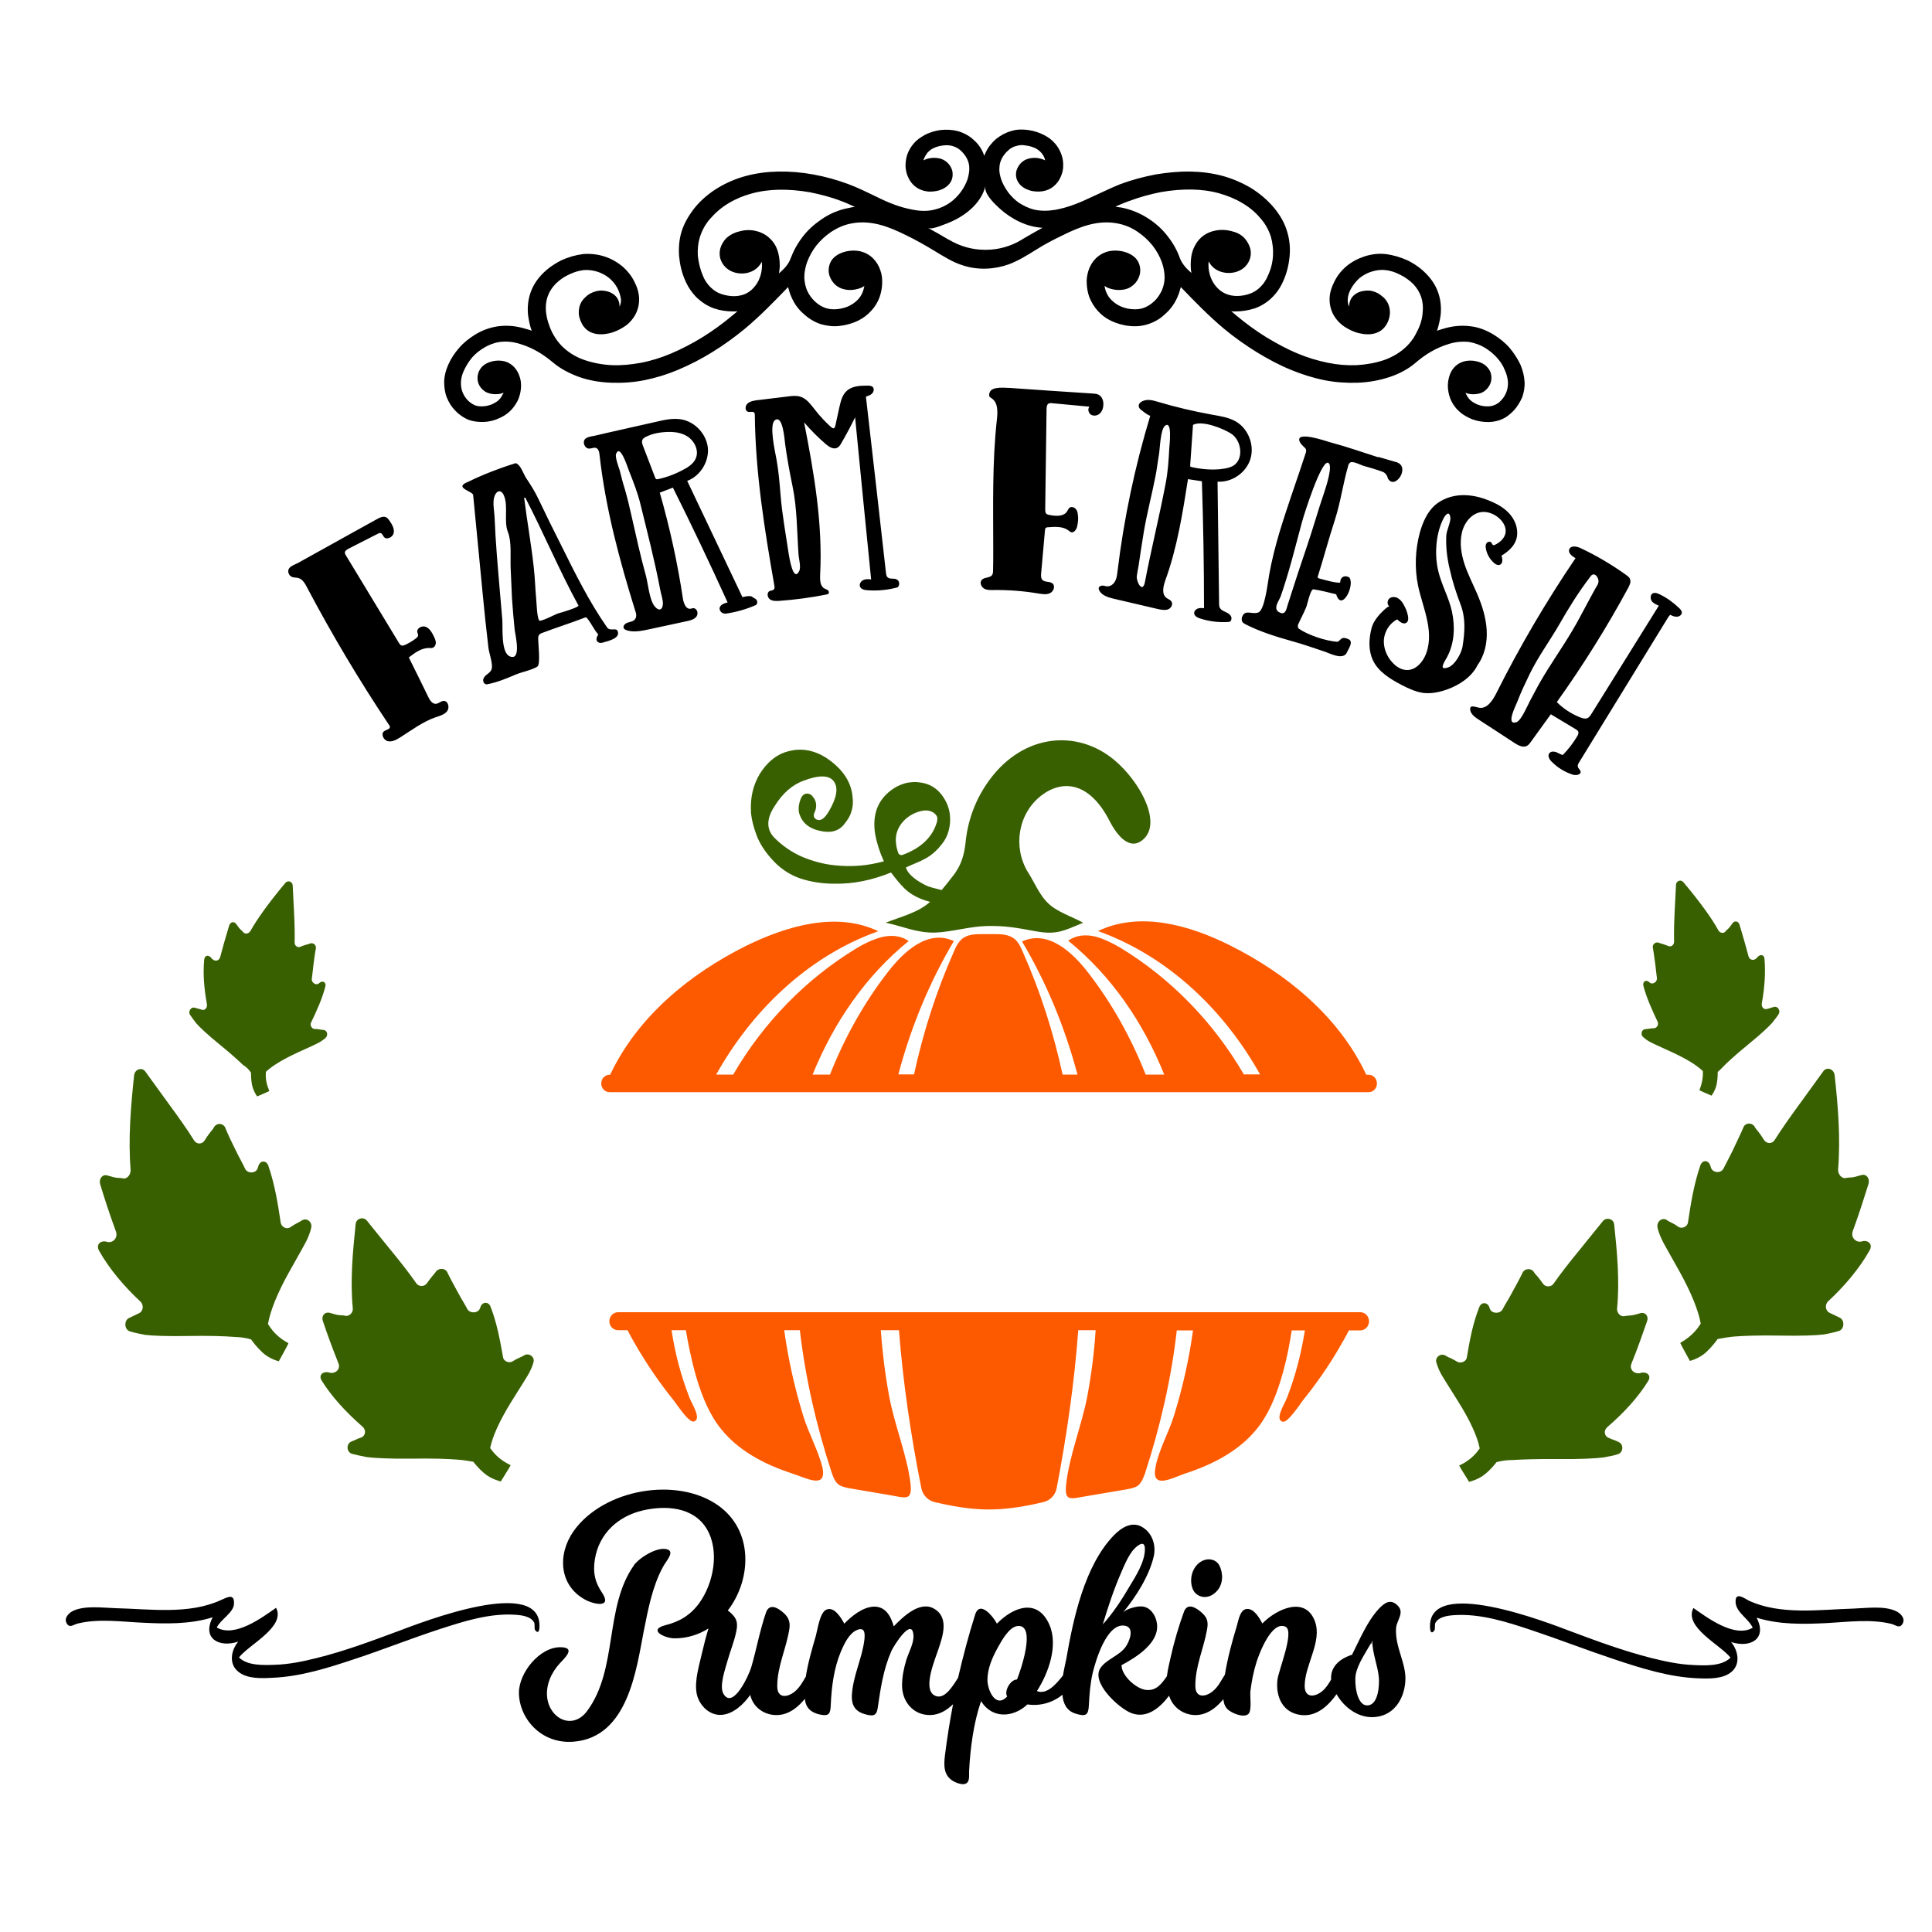
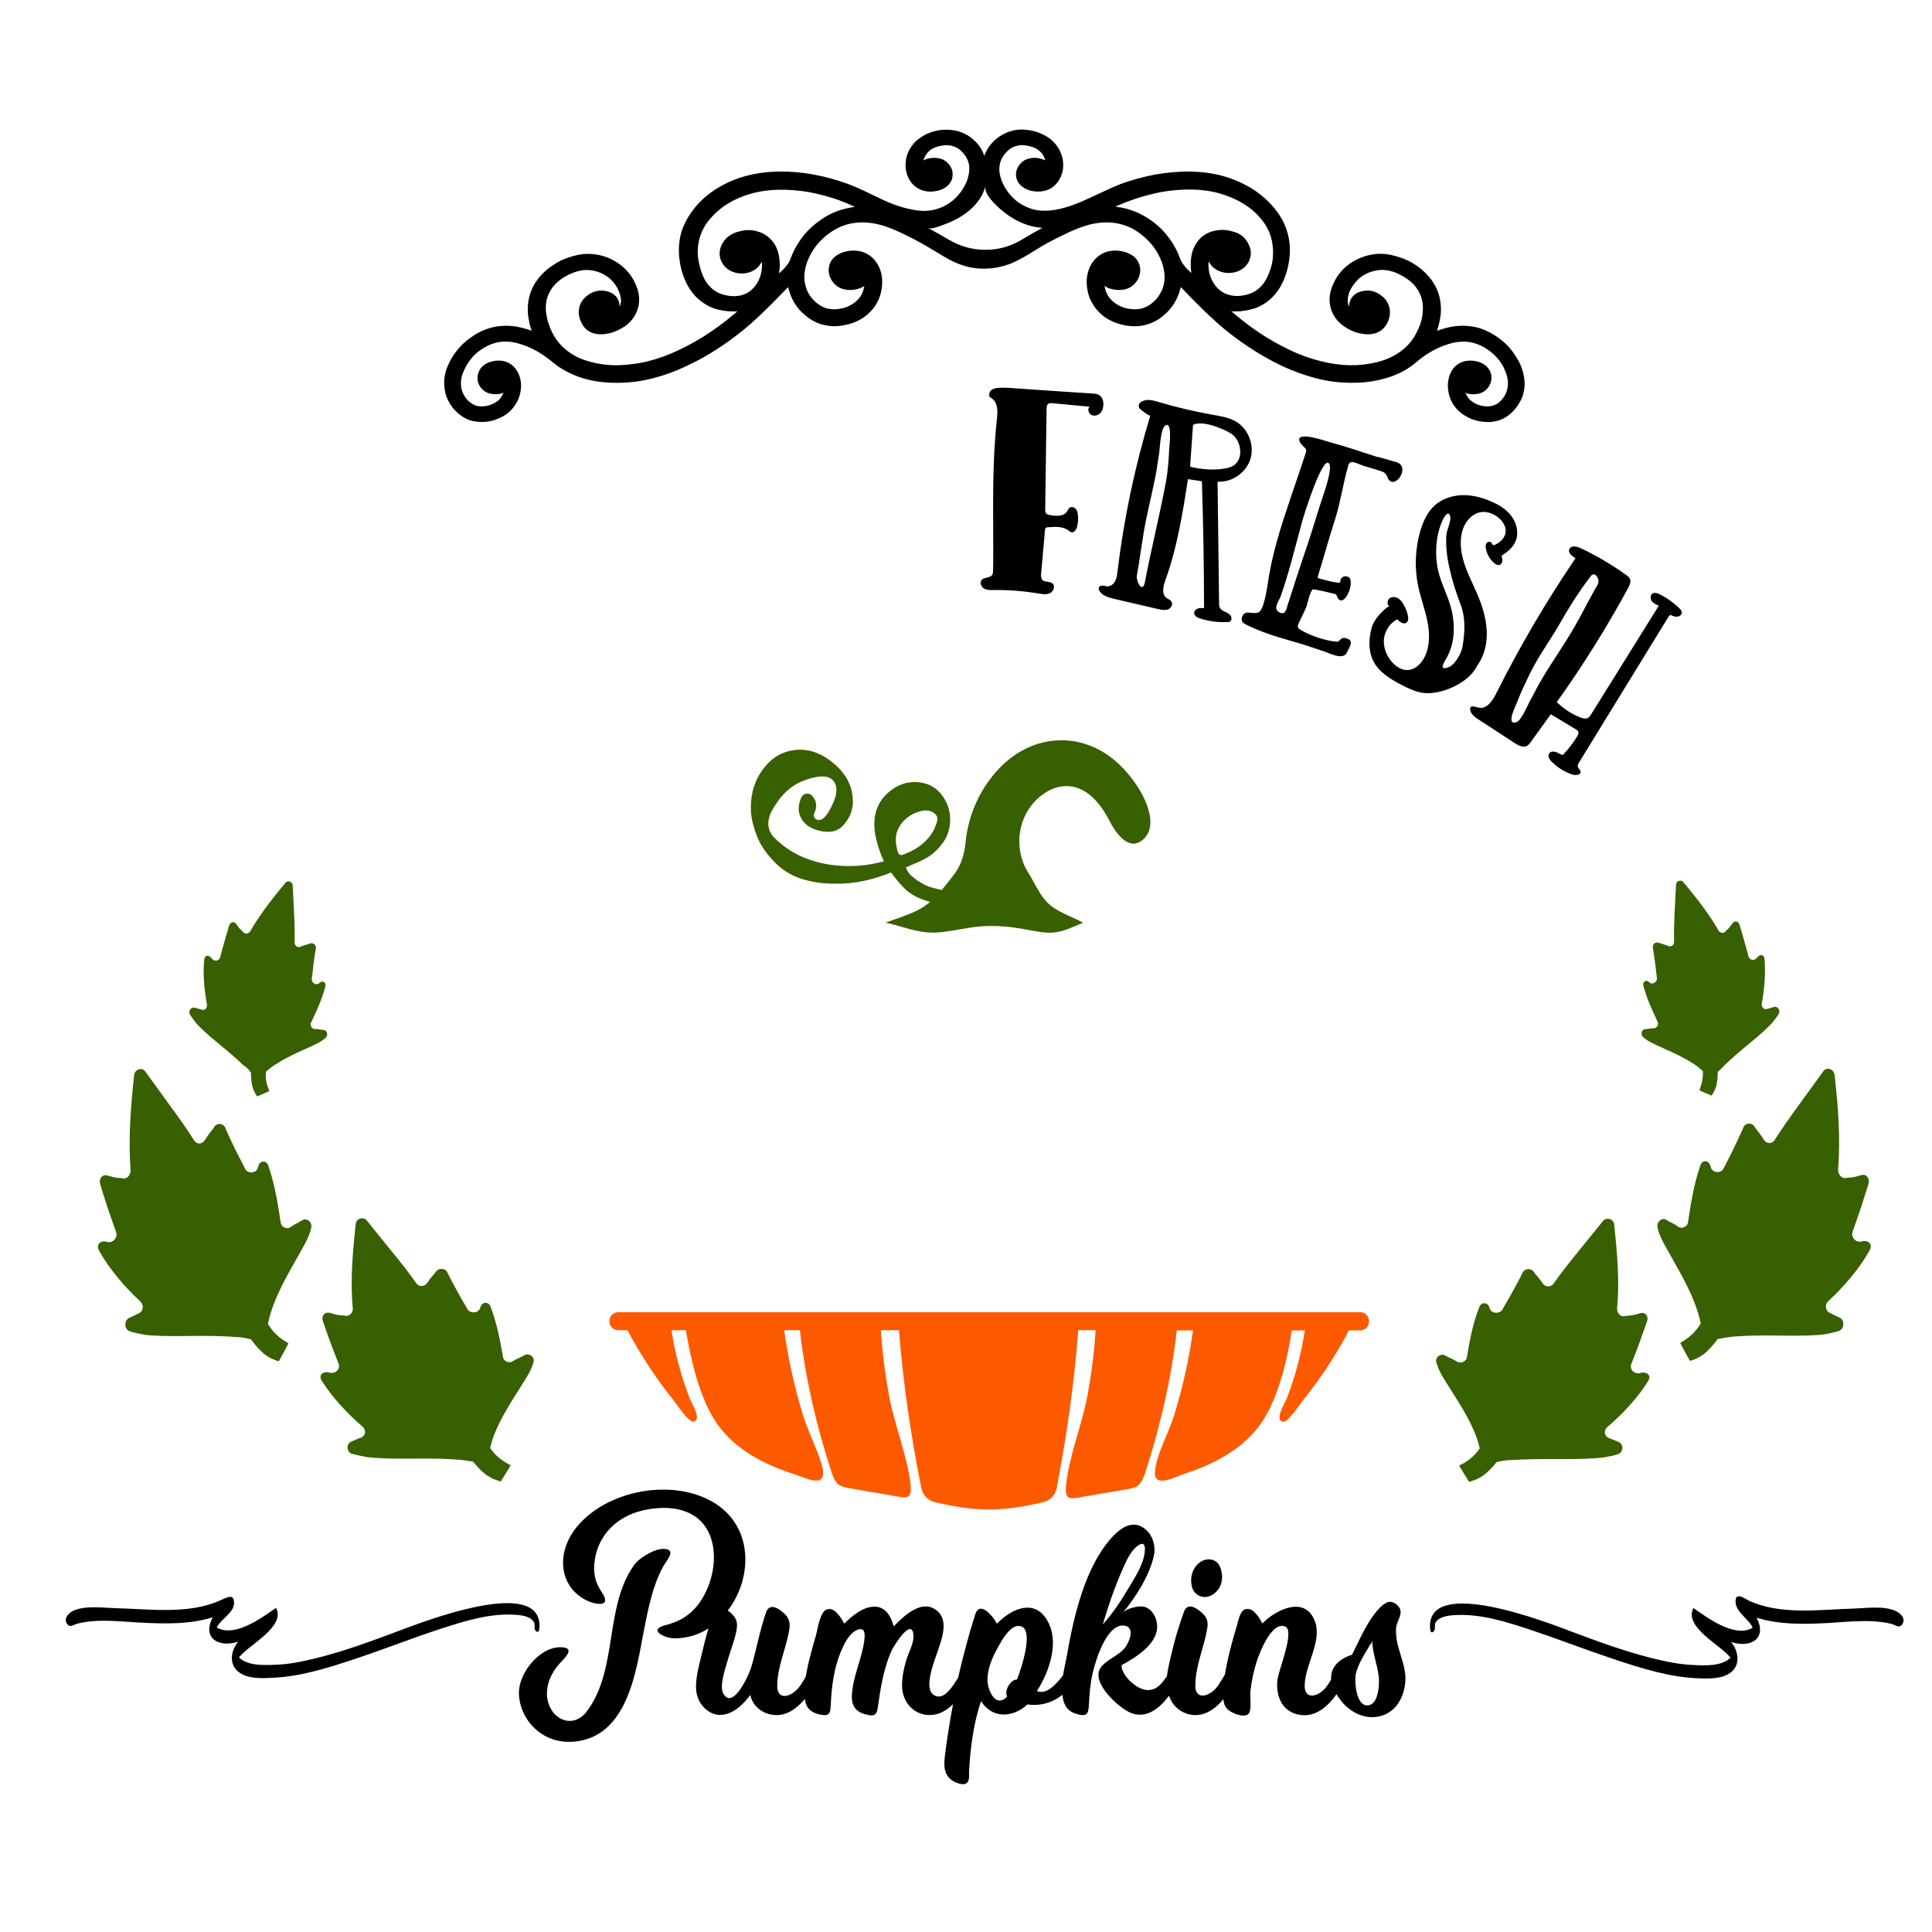
<svg xmlns="http://www.w3.org/2000/svg" version="1.1" id="Layer_1" x="0px" y="0px" width="1000px" height="1000px" viewBox="0 0 1000 1000" style="enable-background:new 0 0 1000 1000;" xml:space="preserve">
  <style type="text/css">
	.st0{fill:#386000;}
	.st1{fill:#FD5A00;}
</style>
  <g>
-     <path d="M149.9,297.7c-0.6-0.8-0.9-1.9-0.6-2.8c0.5-1.8,3.4-2.7,4.9-3.5c4.6-2.5,9.1-5.1,13.7-7.6c9.1-5.1,18.2-10.1,27.4-15.2   c1.4-0.8,3-1.5,4.5-0.9c0.8,0.4,1.3,1.1,1.8,1.8c1.3,1.9,2.6,4.1,2.2,6.3s-3.6,3.9-5.1,2.1c-0.6-0.7-0.9-1.9-1.8-2   c-0.4-0.1-0.8,0.1-1.2,0.3c-5.1,2.6-10.2,5.2-15.3,7.8c-0.9,0.5-1.9,1.1-1.9,2.1c0,0.5,0.3,0.9,0.5,1.3   c9.2,15.1,18.3,30.3,27.5,45.4c0.3,0.5,0.7,1.1,1.3,1.3c0.6,0.2,1.3-0.1,1.9-0.3c1.9-0.9,3.8-2,5.5-3.3c0.5-0.4,1.1-0.9,1.2-1.5   c0.1-0.6-0.3-1.2-0.4-1.8c-0.4-2.1,2.5-3.6,4.5-2.7s3.1,2.9,4,4.8c0.5,1,1,2.1,1.1,3.3c0,1.1-0.6,2.4-1.7,2.7   c-0.5,0.2-1.1,0.1-1.7,0.1c-4-0.1-7.5,2.5-10.6,4.9c3.4,6.8,6.8,13.7,10.1,20.5c0.8,1.7,2.1,3.6,3.9,3.5c1.5-0.1,2.6-1.5,4.1-1.5   c2.3,0,3.1,3.4,1.8,5.2c-1.3,1.8-3.7,2.5-5.9,3.2c-6.7,2.3-12.5,6.7-18.5,10.5c-2,1.2-4.2,2.5-6.5,1.9c-2.2-0.6-3.6-3.9-1.7-5.2   c1.1-0.7,3.1-1,2.9-2.3c0-0.3-0.2-0.5-0.4-0.8c-15.3-22.9-29.5-46.7-42.4-71.1c-1.1-2.2-2.5-4.6-4.9-5.1c-1-0.2-2.1-0.1-3-0.5   C150.7,298.4,150.2,298.1,149.9,297.7z M319.7,326.7c1.5,3.8-5.1,5.1-7.7,5.9c-0.5,0.2-1.3,0.2-1.8,0.1c-1.6-0.6-1.8-1.9-1-3.5   c0.3-0.3,0.4-0.6,0.4-0.9c-2.2-2.4-3.5-5.7-5.8-8.4c-0.1-0.3-0.6-0.4-0.9-0.3c-7.5,2.9-15.2,5.3-22.8,8.2c-0.8,0.3-1.3,1-1.5,1.8   c-0.3,2.3,1.5,14.7-0.6,15.5c-3.2,1.9-7.6,2.6-11.2,4.1c-4.9,2.1-9.5,4-14.7,5c-1.4,0.1-2.1-1.1-2-2.4c0.6-2.8,3.7-3,4.4-5.6   c0.7-2.6-1.4-8.3-1.7-11c-1.1-9.1-2-18.1-2.9-27.2c-1.7-17.3-3.3-34.6-5-51.8c-0.3-2-10.4-3.8-2.6-6.8c7.7-3.8,16.1-7,24.3-9.6   c0.3-0.1,0.6,0.1,1,0.2c2.1,1.3,3.4,5.4,4.7,7.4c2.4,3.6,4.7,7.2,6.5,11.1c3.8,8,7.7,15.9,11.7,23.8c7.2,14.5,14.4,29.1,23.7,42.4   C315.7,327,318.9,324.6,319.7,326.7C319.9,327.4,319.4,326.1,319.7,326.7z M262.9,275.4c-2.3-5.8,0.4-13.6-2.2-19.2   c-1.5-3.2-4-2.1-4.9,1.1c-0.9,3.1,0.1,7.5,0.2,10.6c0.5,13,1.7,26,2.8,39c0.4,4.6,0.8,9.3,1.2,13.9c0.3,4-0.8,16.9,3.8,18.9   c6.3,2.7,2.9-11.1,2.6-13.7c-0.6-5.5-1-10.9-1.4-16.4c-0.3-5.3-0.4-10.6-0.7-15.9C264.1,288.2,264.9,280.5,262.9,275.4   C262.4,274,263.4,276.7,262.9,275.4z M299.4,313.4c-10-18.3-17.9-37.3-27.5-55.8c-0.3,0-0.5,0-0.6,0.1c1.5,12.1,3.7,24.1,5,36.2   c0.6,5.2,0.7,10.4,1.2,15.6c0.2,1.5,0.4,12.5,2.1,11.8c3.2-0.7,6.5-2.8,9.6-3.9C290.3,317.2,300,314.2,299.4,313.4   C298.3,311.5,299.7,313.8,299.4,313.4z M390.9,309.9c0.9,0.5,1.3,1.6,0.9,2.5c-0.1,0.4-0.3,0.6-0.4,0.7c-5,2.2-10.2,3.7-15.6,4.5   c-1.5,0.2-3-0.7-3.3-2.2c-0.4-2.1,2.1-3.1,4.1-3.6c-9.1-20-18.5-39.8-28.3-59.4c-4.1,1.6-2.6,1-6.8,2.6c5.2,18.1,9.2,36.4,12,55   c0.4,2.3,1.5,5.3,3.8,5.1c0.9-0.1,1.7-0.7,2.7,0.1c1.2,0.9,1.3,2.7,0.5,3.9c-1.1,1.5-3.1,2-4.9,2.4c-6.5,1.4-13,2.8-19.5,4.2   c-3.8,0.8-7.8,1.7-11.5,0.6c-0.6-0.2-1.3-0.5-1.7-1c-0.7-1.2,0.6-2.6,1.9-3c1.7-0.6,3.8-0.6,4.4-2.9c0.2-0.9,0.1-1.8-0.2-2.6   c-8.3-26.6-15.6-53.7-18.7-81.5c-0.1-1.3-0.5-2.9-1.7-3.4c-1.1-0.5-2.4,0.3-3.6,0.3c-2.5,0-3.8-3.7-1.9-5.2c1.2-1,3.5-1.2,4.9-1.5   c2-0.5,4-0.9,6-1.4c8.6-1.9,17.1-3.9,25.7-5.8c4.3-1,8.7-2,13.1-1.2c7.1,1.3,12.9,7.7,13.6,14.8c0.6,7.2-4,14.5-10.7,17l28.6,60.2   c1.6-0.4,3.2-0.8,4.7-0.4C389.5,309.1,390.2,309.5,390.9,309.9z M331.5,261c-1.4-5.8-3.7-11.7-5.9-17.2c-0.9-2.3-4.6-14.2-6.7-8.9   c-0.7,1.7,1.4,7,1.9,8.7c0.8,3.2,1.6,6.4,2.6,9.5c1.3,4.5,2.4,9.1,3.4,13.6c2.4,10.5,4.6,20.8,7.5,31.2c1.1,4,1.8,12.5,4.5,15.9   c2.4,2.9,4.2,1.7,4.3-1.2c0.1-2.3-1-5.2-1.4-7.5C338.9,290.3,335.1,275.7,331.5,261C330.8,258,332.3,264.1,331.5,261z M355.3,242.2   c-0.4,0.3-0.8,0.5-1.2,0.8c2.4-1.5,5-3.1,6.1-5.9c1.7-4.2-0.9-9.1-4.7-11.4s-8.6-2.4-13.1-1.9c-2.4,0.3-4.8,0.8-7,1.8   c-2.6,1.1-3.8,2-2.7,4.9c2.1,5.6,4.3,11.1,6.4,16.7c0.1,0.3,0.3,0.7,0.6,0.8c0.3,0.1,0.6,0.1,0.9,0   C345.8,246.9,350.7,244.9,355.3,242.2z M464.8,303.8c-0.1,0.1-0.1,0.1-0.2,0.2c-5.1,1.4-10.4,1.9-15.7,1.5c-1.5-0.1-3.3-0.5-3.8-2   c-0.4-1.3,0.5-2.7,1.8-3.3s2.7-0.4,4-0.3c-2.8-28-5.6-55.9-8.3-83.9c-2.2,4.5-4.6,9-7.1,13.3c-0.6,1.1-1.3,2.2-2.5,2.6   c-1.8,0.7-3.8-0.6-5.3-1.8c-4.1-3.5-8-7.4-11.5-11.5c5.1,26,9.7,52.4,8.3,78.9c-0.1,2.6-0.1,5.8,2.2,7.1c0.6,0.3,1.3,0.5,1.8,0.9   c0.5,0.4,0.8,1.3,0.3,1.8c-0.2,0.2-0.6,0.3-0.9,0.4c-8.1,1.6-16.2,2.7-24.4,3.3c-1.7,0.1-3.6,0.2-5-0.8c-1.4-1-1.7-3.6-0.1-4.3   c0.7-0.3,1.7-0.2,2.2-0.9c0.4-0.5,0.3-1.2,0.2-1.9c-5.1-29.1-9.8-58.5-10.1-88.1c0-0.5,0-1-0.3-1.4c-0.7-0.8-2-0.2-3-0.4   c-2-0.4-1.7-3-0.7-4.1c1.5-1.6,4.3-1.9,6.4-2.1c4.9-0.6,9.9-1.2,14.8-1.8c2.1-0.3,4.3-0.5,6.3,0.1c3.4,1,5.5,4.2,7.7,6.9   c2.5,3.2,5.3,6.2,8.3,8.9c0.4,0.3,0.8,0.6,1.2,0.6c0.6-0.1,0.9-0.9,1-1.5c0.7-3.2,1.4-6.4,2.1-9.6c0.7-3,1.4-6.1,3.7-8.2   c2.7-2.6,6.9-2.8,10.6-2.8c1.1,0,2.3,0,3,0.8c0.8,0.9,0.4,2.4-0.4,3.3c-0.9,0.9-2.1,1.2-3.2,1.6c3.5,30.5,7,61,10.4,91.4   c0.1,0.7,0.2,1.5,0.7,2c1.1,1.3,3.3,0.4,4.8,1.2C465.6,300.6,465.8,302.7,464.8,303.8z M410.2,251.6c-1.5-7.2-2.8-14.4-3.8-21.6   c-0.3-2.3-1.2-15.6-5.3-12.5c-3.2,2.3,0.2,16.8,0.8,20.2c1.1,6.1,1.6,12.2,2.1,18.3c0.8,10.2,2.7,20.3,4.2,30.5   c0.3,1.9,2.4,15.3,5.5,9c1-2-0.3-6.6-0.4-8.7C412.5,275.3,412.6,263,410.2,251.6C409,245.8,411.5,257.5,410.2,251.6z" />
    <path d="M512,204.1c0.1-0.7,0.4-1.5,0.9-2c0.7-0.7,1.7-1,2.7-1.2c2.4-0.4,4.8-0.2,7.2-0.1c14.3,1,28.6,2,42.9,2.9   c1,0.1,2,0.1,2.9,0.6c1.8,0.9,2.6,3.1,2.5,5.1c0,1.7-0.6,3.4-1.7,4.5c-1.2,1.2-3.1,1.6-4.6,0.8c-1.4-0.8-2-3-0.9-4.2   c-6.4-0.6-12.8-1.2-19.3-1.8c-0.7-0.1-1.5-0.1-2,0.3c-0.8,0.5-0.8,1.6-0.9,2.5c-0.2,17.4-0.5,34.7-0.7,52.1c0,0.7,0,1.5,0.4,2.1   c0.5,0.6,1.3,0.8,2.1,0.9c3.1,0.6,7.1,0.8,8.8-1.9c0.4-0.6,0.7-1.4,1.3-1.9c0.9-0.7,2.3-0.3,3.1,0.5s1.1,2,1.2,3.1   c0.3,2.1,0.1,4.1-0.4,6.2c-0.4,1.5-1.5,3.2-3,2.9c-0.5-0.1-0.9-0.5-1.4-0.9c-2.9-2.2-6.9-2-10.6-1.7c-0.5,0-1.1,0.1-1.4,0.6   c-0.1,0.2-0.2,0.5-0.2,0.7c-0.7,7.5-1.3,15-2,22.5c-0.1,1.2-0.2,2.6,0.7,3.5c1.3,1.3,3.8,0.6,5.2,1.8c1.5,1.3,0.6,4.1-1.3,5   c-1.8,0.9-4,0.5-6,0.2c-7.7-1.3-15.4-1.9-23.2-1.8c-1.7,0-3.6,0.1-5-0.8c-1.5-0.9-2.3-3.1-1.2-4.4c1.4-1.6,4.4-0.9,5.5-2.7   c0.3-0.6,0.4-1.3,0.4-1.9c0.1-3.6,0.1-7.3,0.1-10.9c0-22.6-0.6-45.2,1.9-67.7c0.4-3.8,0.6-8.3-2.4-10.6c-0.5-0.4-1.1-0.7-1.6-1.2   C512.1,205,512,204.5,512,204.1z M637.2,321.1c0,0-0.5,0.7-0.9,0.8c-5.1,0.4-10.3-0.2-15.2-1.8c-1.3-0.4-2.8-1.2-3-2.6   c-0.1-1.1,0.8-2.1,1.8-2.5c1-0.4,2.2-0.3,3.3-0.2c0-21.9-0.4-43.8-1.1-65.7c-2.4-0.4-4.8-0.7-7.2-1.1c-2.8,17.7-5.6,35.5-11.7,52.3   c-1.1,3.1-2.1,7.2,0.6,9.2c0.8,0.6,1.9,0.9,2.5,1.8c1,1.4-0.1,3.5-1.7,4.1s-3.4,0.2-5-0.1c-7.6-1.8-15.1-3.5-22.7-5.3   c-3-0.7-6.4-1.6-7.9-4.3c-0.2-0.4-0.4-0.9-0.3-1.4c0.2-0.8,1.1-1.2,2-1.2c0.8,0,1.6,0.4,2.5,0.4c1.7,0,3.2-1.2,4-2.7   c0.8-1.5,1-3.3,1.2-4.9c3.3-27.4,9-54.4,17-80.8c-0.2,0.6-5.3-3.1-5.7-3.9c-1.3-2.7,2-4.1,4.3-4.2c1.8-0.1,3.6,0.5,5.4,1   c9.1,2.7,18.4,4.9,27.8,6.6c4.4,0.8,8.9,1.4,12.7,3.7c6.3,3.8,9.5,12.2,7.3,19.3s-9.6,12.2-17,11.7c0.3,21,0.5,41.9,0.8,62.9   c0,0.8,0,1.7,0.4,2.4c0.8,1.5,2.6,1.9,4,2.7C636.8,318.1,637.9,319.4,637.2,321.1z M603.4,249.9c1.1-5.7,1.5-11.8,1.8-17.6   c0.1-2,1.7-14.7-2.1-12c-2.5,1.8-2.7,11.9-3.2,14.8c-0.7,4-1.1,7.9-1.9,11.8c-1.9,9.6-4.4,19-6,28.6c-1,5.8-1.8,11.7-2.7,17.5   c-0.3,1.7-0.7,3.5-0.9,5.2c-0.3,2.8,2.8,8.8,4.1,3.6C595.8,284.5,600.1,267.3,603.4,249.9C604,246.9,602.8,253,603.4,249.9z    M632.9,242.7c2-0.4,2.6-0.4,4.1-1c7.3-2.7,5.9-13.9,0-17.4c-4-2.5-14.7-6.9-19.5-4.4c-0.6,7.6-0.9,13.9-1.5,21.4   c0.3,0.2,0.4,0.4,0.5,0.4C621.8,242.9,627.4,243.4,632.9,242.7C634.9,242.3,627.4,243.4,632.9,242.7z M697.6,336.8   c-0.3,0.5-0.5,1.1-0.9,1.7c-2.5,2.8-8.1-0.2-11-1.2c-5.7-1.9-11.3-3.9-17.2-5.5c-8.2-2.3-16.5-4.9-24.1-8.8   c-1.4-0.8-1.9-1.5-1.6-3.4c1.5-4.6,5.2-1.3,8.5-2.6c3.4-1.2,5-16.3,5.6-19.4c1.3-7.4,3.2-14.8,5.3-21.9   c4.2-13.9,9.2-27.6,13.7-41.4c0.5-2-0.1-2-1.6-3.6c-0.4-0.3-1.1-1.3-1.4-1.7c-3.4-6.6,13.7-0.6,15.5-0.1c8.3,2.2,16.6,5.1,24.7,7.7   c0.2-0.1,0.5,0,0.6,0c2.8,0.8,5.5,1.6,8.3,2.4c9,1.8-0.1,15.4-3.7,8.5c0-0.3-0.2-0.7-0.3-1c-0.8-1.5-1.5-2-2.6-2.4   c-3.3-1.2-6.6-2.1-10-3.1c-1.5-0.5-4.8-2.3-6.4-1.7c0,0-1.2,0.8-1.2,1.9c-2.7,9.3-3.9,18.7-6.9,28c-3.2,9.8-5.8,19.7-8.9,29.5   c-0.1,0.3,0.4,0.6,0.7,0.7c3.4,0.8,7.4,2.2,10.9,2.2c0.1-0.4,0.2-0.7,0.2-1.2c0.6-2.4,3.1-2.6,4.7-1.4c2.8,4.2-4.1,17.9-6.9,8.6   c-3.8-0.9-7.8-2-11.9-2.6c-1.6,0.5-3,7.9-3.7,9.5c-1.3,3.1-2.9,6-4.2,9c0.3-0.5-0.6,0.9,0.6,2c4.9,3.3,13.9,6.3,19.9,6.7   c1.4-0.6,1.9-2.5,4.1-1.9c0.7,0.2,1.3,0.3,2.2,0.9C699.9,332.6,698.8,334.5,697.6,336.8C697.3,337.3,698.8,334.5,697.6,336.8z    M687.7,239.7c-3.4-3.1-13,27.3-13.9,30.9c-3.4,12.6-6.6,25.7-10.9,38c-0.9,2.5-4.5,6.7-0.4,8.5c2.9,1.3,3.3-1.8,4-4   c1.7-5.3,3.4-10.6,5.1-15.8c3-9.1,6.2-18.2,9-27.4c1.5-5.1,3.2-10.2,4.9-15.3C686.5,251.6,689.8,241.3,687.7,239.7z M764.5,344.8   c-3.1,5.8-9.1,9.7-15.3,12c-3.9,1.4-8.1,2.3-12.2,1.9c-4.1-0.5-7.9-2.3-11.6-4.2c-5.9-3.1-12-6.8-14.8-12.8   c-2.4-5.1-2.1-11.1-0.7-16.5c0.6-2.4,2-4.6,3.6-6.5c0.5-0.7,4.9-5.3,5.7-4.8c-1.3-0.8-1.3-3-0.1-4.1c1.2-1,3.1-1,4.4-0.2   c1.4,0.8,2.4,2.1,3.1,3.5c1,1.7,1.7,3.5,2.1,5.4c0.3,1.3,0.4,3-0.7,3.8c-1.5,1.1-3.5-0.4-4.8-1.7c-3.9,1.9-6.5,6.1-6.9,10.4   c-0.3,4.3,1.4,8.7,4.4,11.9c1.9,2.1,4.6,3.9,7.5,3.9c4,0.1,7.3-3.1,9.1-6.6c2.9-5.7,2.8-12.4,1.5-18.6c-1.2-6.2-3.5-12.2-4.8-18.4   c-1.9-9.2-1.5-18.9,1-27.9c1.5-5.1,3.7-10.2,7.7-13.8c3.8-3.3,8.8-5,13.8-5.2c5-0.2,10,1,14.7,3c4.2,1.7,8.3,4.1,11,7.7   c2.8,3.6,4,8.6,2.4,12.8c-1.3,3.4-4.3,5.9-7.4,7.8c0.5,1.7,0.8,4-0.8,4.7c-1.1,0.5-2.3-0.2-3.2-1c-2.1-1.9-3.6-4.5-4.1-7.3   c-0.2-1-0.2-2,0.3-2.8c0.5-0.8,1.9-1.1,2.5-0.4c0.3,0.4,0.4,1,0.9,1.3c0.4,0.2,0.8,0,1.2-0.2c2.6-1.3,4.9-3.5,5.3-6.3   c0.4-3.1-1.6-6-4-7.9c-2.3-1.8-5.2-2.9-8.1-2.7c-5.3,0.4-9.3,5.4-10.5,10.6c-1.3,5.4-0.4,11.1,1.3,16.3s4.3,10.2,6.5,15.3   c2.6,6,4.6,12.3,5,18.8s-1,13.2-4.9,18.5C764.7,344.4,764.6,344.6,764.5,344.8z M757,334.7c1.2-7.5,1.7-14.7-1-21.8   c-2.3-6-4.3-12.2-5.7-18.6c-1.3-5.5-2-11.3-1.7-17c0.1-2.8,2.4-7.1,2.1-9.5c-0.6-4-2.9-1.1-4.1,1.7c-3.5,7.6-4.1,17.8-2.2,25.9   c1.7,7.3,5.5,13.8,7.1,21c1.7,7.9,1.4,16.4-2.5,23.7c-1.4,2.6-4.7,7.2,0.7,5.3C753.1,344.1,756.4,338.2,757,334.7   C757.9,329.2,756.1,340.3,757,334.7z M863.2,319.9c-15.3,24.9-30.5,49.7-45.8,74.6c-0.5,0.7-0.9,1.6-0.7,2.4   c0.2,0.9,1.2,1.5,1.4,2.4c0.3,1.8-2.5,2.2-4.2,1.6c-4-1.3-7.6-3.5-10.6-6.5c-1.3-1.2-2.5-3.2-1.3-4.6c0.8-1,2.3-0.9,3.5-0.5   c1.2,0.5,2.2,1.2,3.4,1.5c2.8-2.9,5.3-6.1,7.4-9.6c0.5-0.8,0.9-1.7,0.6-2.5c-0.2-0.6-0.8-0.9-1.4-1.3c-4.3-2.6-8.5-5.1-12.8-7.7   c-3.4,4.7-6.8,9.4-10.2,14.1c-0.7,1-1.4,2-2.5,2.4c-1.9,0.8-4.1-0.4-5.9-1.5c-6.2-4.1-12.4-8.1-18.7-12.2c-1.7-1.1-4-2.7-4.4-4.9   c-0.5-3.2,2.6-1.6,4.5-1.3c4.1,0.8,7-3.6,8.9-7.3c12.1-24.2,25.9-47.7,41.1-70.1c-1.9-1-4.1-2.8-3.2-4.7c0.9-2,3.8-1.4,5.8-0.5   c8.3,3.9,16.2,8.6,23.6,13.9c0.8,0.6,1.7,1.2,2,2.2c0.6,1.4-0.2,3-0.9,4.4c-11.1,20.5-23.5,40.3-37,59.2c3.5,3.5,7.7,6.2,12.3,8   c1.1,0.4,2.5,0.8,3.6,0.3c0.8-0.4,1.4-1.2,1.9-2c11.7-18.7,23.3-37.5,35-56.2c-1.3-0.6-2.8-1.2-3.6-2.3s-0.9-3.1,0.2-3.9   c1.1-0.8,2.7-0.3,4,0.4c3.7,1.8,7.1,4.3,10.1,7.2c0.5,0.5,1.1,1.2,1.2,1.9c0.2,1.3-1.1,2.3-2.4,2.4s-2.5-0.4-3.6-1   C863.9,318.8,863.5,319.4,863.2,319.9z M813.6,326.8c3.2-5.3,6-10.9,9-16.4c1-1.8,2-3.7,3-5.5c1-1.8,2.4-3.3,1.5-5.5   c-1-2.4-2.8-2.9-4.1-0.7c-5.9,7.7-11,15.9-15.8,24.3c-5,8.7-11.1,16.9-15.5,26c-2.2,4.6-4.5,9.3-6.3,14.1   c-0.7,1.9-6.3,12.6-0.5,10.7c2.7-0.9,6.2-9.8,7.6-12.1c1.6-2.9,3-5.8,4.7-8.7C802.3,344.1,808.3,335.7,813.6,326.8   C814.6,325.2,812.7,328.3,813.6,326.8z" />
    <path class="st0" d="M576.9,393.5c-19.3-16.2-47.1-13.7-64.6,10c-7.5,10.1-11.5,21.4-12.6,33.2c-0.6,5.1-1.9,10.1-4.9,14.5   c-0.4,0.8-0.9,1.3-1.5,2.1c-1.9,2.5-3.9,5-5.9,7.4c-3.2-0.8-6.6-1.7-7-1.9c-3.8-1.7-10.3-5.4-11.5-9.8c7.1-3.4,12.8-4.3,19-12.6   c4.3-5.6,5.1-14.3,2.1-20.7c-3-6.4-7.7-10-13.9-10.7c-2.3-0.4-4.3-0.2-6.8,0.2c-2.3,0.6-4.7,1.5-6.9,3c-7.9,5.3-11.1,13.1-9.4,23.7   c0.9,4.7,2.4,9.4,4.5,13.9c-8.3,2.3-16.5,3-25.2,2.1c-6-0.6-11.6-2.1-17.3-4.5c-5.4-2.4-10.3-5.8-14.5-10.1   c-3.9-4.3-3.8-9.8,0.6-16.3c4.1-6.6,9.2-10.9,15-13c8.1-3,13.3-2.8,15.6,0.6c2.3,3.4,1.3,8.5-2.6,15.2c-2.4,4.1-4.5,5.4-6.6,4.3   c-1.3-0.8-1.7-1.9-0.8-3.8c1.1-2.4,1.1-5.4-0.8-7.7c-0.2-0.2-0.4-0.4-0.4-0.6c-1-1-2.1-1.4-3.3-1.2c-1.1,0.2-1.9,1-2.4,1.9   c-0.7,1.5-1.1,3-1.3,4.3c-0.2,1.7-0.2,3.2,0.4,4.7c1.5,4.3,4.9,7.1,10.3,8.3c5.4,1.3,9.6,0.4,12.6-3.2c1.9-2.3,3.4-4.7,3.9-6.9   c0.8-2.4,0.9-4.9,0.6-7.3c-0.6-7.3-4.5-13.7-12-19.2c-5.3-3.9-11.1-5.8-17.1-5.3c-1.9,0.2-3.9,0.6-6,1.3   c-4.9,1.7-9.3,5.4-12.9,11.1c-3.4,5.6-5,12.2-4.6,19.5v0.8c0.4,3.8,1.4,7.5,2.9,11.5c1.5,4.1,4.2,8.3,7.7,12.2   c4.1,4.7,9,8.1,14.7,10.1c5.6,1.9,11.7,2.8,17.9,2.8c10,0.2,19.7-1.9,29.3-5.8c2.1,2.8,4.3,5.6,6.8,8.1c3.2,3.2,7.7,5.6,13.4,7.1   c-6.2,5.6-15.2,7.7-23,10.8c8.6,1.7,16,5.4,25.9,5.1c8.5-0.4,17.8-3.2,26.5-3.4c9.4-0.2,15.4,0.9,24.6,2.6   c11.1,2.1,14.6,0.2,25.2-4.3c-5.4-3-13.5-5.6-18-10c-4.3-3.9-7.1-10.7-10.3-15.8c-0.2-0.2-0.2-0.4-0.4-0.6c-7.7-13-4.9-30,6.9-39.3   c10.9-8.5,25-7.5,35.5,13c4.5,8.8,11.5,16.2,18.4,8.6C600.8,424.3,589.5,404.1,576.9,393.5z M467.1,442.5c-0.9,0.3-1.9-0.2-2.2-1.1   c-0.5-1.5-1.1-3.4-1.2-5.8c-0.6-8.1,6.4-14.8,14.1-16c2.3-0.4,4.7,0.2,6.2,1.7c0.6,0.6,0.9,1.1,1.1,1.7c0.2,0.9,0,1.9-0.2,2.6   C482.4,434.3,475.2,439.6,467.1,442.5z" />
    <path class="st0" d="M236.8,755.5c-5-0.4-13-0.7-24.1-0.5c-11.1,0.1-18.7-0.3-22.8-0.8c-3-0.6-5.5-1.1-7.7-1.7   c-2.9-0.9-3.1-5.2-0.4-6.3c0.8-0.4,1.7-0.7,2.5-1.1c0.8-0.4,1.6-0.7,2.5-1c2.4-0.8,2.9-3.8,0.9-5.6c-8.8-7.7-16-15.6-21.2-23.9   c-1.8-2.9,0.7-5,3.9-4.2c0.1,0,0.1,0,0.2,0.1c3,0.7,5.8-1.8,4.6-4.8c-3.3-8.2-6.1-16-8.1-22c-0.9-2.7,1.1-4.8,3.5-4.2   c1.3,0.4,1.9,0.5,3.2,0.9c1.7,0.5,3.6,0.3,4.8,0.6c2.2,0.6,4.3-1.7,4-3.9c-1.4-14.4,0-29.2,1.5-43.6c0.3-2.9,4-3.9,5.8-1.7   c3,3.7,7.3,9.1,12.3,15.2c5.1,6.2,9.8,12.2,13.4,17.4c1.4,1.7,4,1.6,5.3-0.1c0.8-1.1,1.7-2.4,2.8-3.7c0.7-0.8,1.5-1.7,2.1-2.6   c1.6-1.9,4.8-1.5,5.7,0.5c1.5,3.2,3.6,6.9,5.7,10.8c1.6,3,3.4,5.8,4.6,8.1c1.2,2.6,5.9,2.5,6.7-0.4c0-0.1,0-0.1,0.1-0.2   c0.8-3.1,4.2-3.3,5.3-0.5c3.3,8.5,4.9,17.3,6.5,26.3c0.3,2,3.2,3.2,5,2c0.9-0.6,1.8-1.1,2.9-1.6c1.1-0.5,2.3-1,3.2-1.6   c2.3-1.2,5.2,0.8,4.7,3.4c-0.3,1.4-1,3.2-1.9,5c-1.3,2.7-4.7,7.7-9.5,15.5c-6.2,10-9.9,18.2-11.1,24.2c0.2,0.2,0.4,0.5,0.6,0.8   c2.3,3.2,5.4,5.7,8.9,7.5c0.5,0.2,0.8,0.5,1.1,0.6c-0.2,0.6-5.1,8.4-5.1,8.4s-4.9-1.1-8.5-4.2c-3-2.5-5.2-5.3-5.7-6   C242.6,756.2,239.8,755.7,236.8,755.5z M130,693.3c0.5,0.8,2.8,3.9,5.8,6.7c3.6,3.4,8.5,4.6,8.5,4.6s4.8-8.6,5-9.3   c-0.2-0.2-0.6-0.4-1.1-0.7c-3.5-2-6.6-4.8-8.9-8.4c-0.2-0.3-0.4-0.6-0.6-0.9c1.2-6.8,4.8-15.9,11-27c4.8-8.7,8.2-14.3,9.5-17.3   c0.9-2,1.6-4.1,1.9-5.6c0.6-2.9-2.3-5.2-4.7-3.8c-0.9,0.6-2,1.2-3.2,1.8c-1.1,0.6-2,1.2-2.9,1.8c-1.8,1.3-4.6,0-5-2.3   c-1.5-10.1-3.1-19.9-6.4-29.5c-1.1-3.1-4.5-2.9-5.3,0.6c0,0.1,0,0.2-0.1,0.3c-0.7,3.2-5.5,3.4-6.7,0.5c-1.2-2.6-3-5.7-4.6-9   c-2.1-4.3-4.2-8.5-5.6-12.1c-1-2.3-4.1-2.7-5.7-0.5c-0.5,1-1.3,2-2.1,2.9c-1.1,1.4-2.1,2.9-2.9,4.2c-1.3,2-3.9,2.1-5.3,0.2   c-3.6-5.8-8.3-12.4-13.3-19.2c-4.9-6.7-9.1-12.6-12.1-16.7c-1.7-2.4-5.5-1.2-5.8,2.1c-1.7,16.1-3.1,32.7-1.8,48.7   c0.2,2.5-1.8,5.1-4.1,4.5c-1.2-0.3-3.1-0.1-4.8-0.6c-1.3-0.4-1.9-0.5-3.2-0.9c-2.5-0.7-4.5,1.7-3.6,4.7c2,6.7,4.8,15.3,8.1,24.3   c1.2,3.3-1.6,6.2-4.6,5.4c-0.1,0-0.1,0-0.2-0.1c-3.2-0.8-5.7,1.5-3.9,4.7c5.3,9.5,13.4,18.9,21.3,26.2c2,1.9,1.6,5.2-0.8,6.2   c-0.8,0.4-1.6,0.8-2.5,1.2c-0.8,0.4-1.6,0.8-2.5,1.2c-2.7,1.2-2.5,6,0.4,6.9c2.2,0.7,4.7,1.2,7.7,1.8c4,0.5,11.7,0.8,22.7,0.6   s19,0.1,24,0.5C125,692.1,127.8,692.6,130,693.3z M129.9,555.2c0,0.6,0,3.3,0.5,6.1c0.6,3.4,2.7,6.2,2.7,6.2s5.9-2.5,6.3-2.8   c0-0.2-0.2-0.5-0.3-0.8c-1.1-2.6-1.7-5.5-1.5-8.4c0-0.3,0-0.5,0-0.7c3.2-3.1,8.7-6.4,16.2-9.9c5.9-2.7,9.8-4.4,11.7-5.5   c1.2-0.7,2.4-1.6,3.1-2.3c1.4-1.4,0.7-3.8-1.1-4c-0.7,0-1.6-0.2-2.4-0.3c-0.8-0.2-1.6-0.2-2.3-0.2c-1.4-0.1-2.5-1.9-1.8-3.3   c2.9-6.1,5.7-12.1,7.4-18.7c0.6-2.1-1.4-3.4-3.1-1.8c-0.1,0-0.1,0.1-0.1,0.1c-1.6,1.5-4.2-0.4-3.8-2.4c0.3-1.9,0.5-4.3,0.8-6.8   c0.4-3.2,0.8-6.3,1.3-8.8c0.3-1.6-1.3-3.1-2.9-2.6c-0.6,0.3-1.4,0.5-2.2,0.7c-1.1,0.3-2.2,0.7-3,1.1c-1.4,0.5-2.8-0.5-2.9-2.1   c0.1-4.6,0-10.1-0.3-15.8c-0.3-5.6-0.5-10.5-0.7-13.9c-0.1-2-2.5-2.9-3.8-1.3c-8.9,10.6-14.8,19-18.1,24.9   c-0.8,1.4-2.8,1.8-3.7,0.6c-0.5-0.7-1.6-1.4-2.3-2.4c-0.5-0.7-0.8-1.1-1.4-1.9c-1-1.4-3-1.1-3.6,0.9c-1.3,4.4-3,10-4.6,16.2   c-0.6,2.3-3.1,2.5-4.4,0.8c0-0.1-0.1-0.1-0.1-0.1c-1.4-1.9-3.5-1.8-3.8,0.7c-0.7,7.1-0.1,14.8,1.4,23.1c0.3,1.9-1.1,3.4-2.8,2.8   c-0.6-0.2-1.1-0.4-1.7-0.5c-0.6-0.2-1.2-0.3-1.8-0.5c-1.9-0.6-3.6,1.9-2.4,3.7c0.9,1.4,2,2.8,3.3,4.5c1.9,2.1,5.8,5.8,11.7,10.6   c5.9,4.8,10,8.5,12.5,10.9C127.8,552.4,129,553.9,129.9,555.2z" />
    <path class="st0" d="M774.6,756.8c-0.5,0.7-2.7,3.5-5.7,6c-3.6,3.1-8.5,4.2-8.5,4.2s-4.9-7.8-5.1-8.4c0.2-0.2,0.6-0.4,1.1-0.6   c3.5-1.8,6.6-4.3,8.9-7.5c0.2-0.3,0.4-0.6,0.6-0.8c-1.2-6.1-4.9-14.3-11.1-24.2c-4.8-7.8-8.2-12.8-9.5-15.5c-0.9-1.8-1.5-3.6-1.9-5   c-0.6-2.6,2.3-4.7,4.7-3.4c0.9,0.6,2,1.1,3.2,1.6c1.1,0.5,2,1.1,2.9,1.6c1.8,1.1,4.6,0,5-2c1.5-9,3.1-17.8,6.5-26.3   c1.1-2.8,4.5-2.6,5.3,0.5c0,0.1,0,0.1,0.1,0.2c0.7,2.9,5.5,3,6.7,0.4c1.2-2.4,3-5.1,4.6-8.1c2.1-3.9,4.2-7.6,5.7-10.8   c1-2.1,4.2-2.5,5.7-0.5c0.5,0.9,1.3,1.7,2.1,2.6c1.1,1.3,2,2.6,2.8,3.7c1.2,1.7,3.9,1.8,5.3,0.1c3.6-5.2,8.3-11.2,13.4-17.4   c5-6.1,9.2-11.5,12.3-15.2c1.7-2.1,5.5-1.2,5.8,1.7c1.5,14.4,2.9,29.2,1.5,43.6c-0.2,2.2,1.8,4.5,4,3.9c1.2-0.3,3.1-0.2,4.8-0.6   c1.3-0.3,1.9-0.5,3.2-0.9c2.5-0.7,4.5,1.4,3.5,4.2c-2.1,6-4.8,13.9-8.1,22c-1.2,3,1.6,5.5,4.6,4.8c0.1,0,0.1,0,0.2-0.1   c3.2-0.8,5.7,1.3,3.9,4.2c-5.2,8.4-12.4,16.3-21.2,23.9c-2,1.8-1.6,4.7,0.9,5.6c0.8,0.4,1.6,0.7,2.5,1s1.7,0.7,2.5,1.1   c2.7,1.1,2.5,5.4-0.4,6.3c-2.2,0.7-4.7,1.2-7.7,1.7c-4,0.5-11.7,0.9-22.8,0.8c-11.1-0.1-19,0.2-24.1,0.5   C779.6,755.7,776.8,756.2,774.6,756.8z M897.4,691.8c5-0.4,13-0.7,24-0.5c11,0.2,18.7-0.1,22.7-0.6c3-0.6,5.5-1.1,7.7-1.8   c2.9-0.9,3.1-5.7,0.4-6.9c-0.8-0.4-1.6-0.8-2.5-1.2c-0.8-0.4-1.6-0.8-2.5-1.2c-2.4-1-2.9-4.3-0.8-6.2c7.9-7.3,16-16.7,21.3-26.2   c1.8-3.2-0.7-5.5-3.9-4.7c-0.1,0-0.1,0-0.2,0.1c-3,0.7-5.8-2.1-4.6-5.4c3.3-9,6-17.6,8.1-24.3c0.9-3-1.1-5.4-3.6-4.7   c-1.3,0.4-1.9,0.5-3.2,0.9c-1.7,0.5-3.6,0.3-4.8,0.6c-2.2,0.6-4.3-2-4.1-4.5c1.3-16,0-32.6-1.8-48.7c-0.4-3.3-4.1-4.4-5.8-2.1   c-3,4.1-7.2,10-12.1,16.7c-5,6.8-9.7,13.5-13.3,19.2c-1.4,1.9-4,1.7-5.3-0.2c-0.8-1.2-1.7-2.7-2.9-4.2c-0.8-1-1.6-1.9-2.1-2.9   c-1.6-2.2-4.8-1.8-5.7,0.5c-1.5,3.6-3.6,7.7-5.6,12.1c-1.6,3.3-3.3,6.4-4.6,9c-1.2,2.9-5.9,2.7-6.7-0.5c0-0.1,0-0.2-0.1-0.3   c-0.8-3.5-4.2-3.7-5.3-0.6c-3.3,9.6-4.9,19.4-6.4,29.5c-0.3,2.3-3.2,3.5-5,2.3c-0.9-0.6-1.8-1.3-2.9-1.8c-1.1-0.6-2.3-1.1-3.2-1.8   c-2.3-1.4-5.2,0.9-4.7,3.8c0.3,1.6,1,3.6,1.9,5.6c1.3,3,4.7,8.6,9.5,17.3c6.2,11.2,9.8,20.3,11,27c-0.2,0.2-0.4,0.5-0.6,0.9   c-2.3,3.5-5.4,6.3-8.9,8.4c-0.5,0.3-0.9,0.5-1.1,0.7c0.2,0.7,5,9.3,5,9.3s4.9-1.2,8.5-4.6c3-2.8,5.3-5.9,5.8-6.7   C891.6,692.6,894.4,692.1,897.4,691.8z M893.1,550.9c2.5-2.4,6.6-6.1,12.5-10.9c5.9-4.8,9.8-8.5,11.7-10.6c1.3-1.7,2.5-3.1,3.3-4.5   c1.2-1.8-0.5-4.3-2.4-3.7c-0.6,0.2-1.2,0.3-1.8,0.5c-0.6,0.2-1.1,0.4-1.7,0.5c-1.6,0.6-3.1-0.9-2.8-2.8c1.5-8.3,2-16,1.4-23.1   c-0.2-2.4-2.4-2.5-3.8-0.7c0,0.1-0.1,0.1-0.1,0.1c-1.3,1.7-3.8,1.5-4.4-0.8c-1.6-6.1-3.3-11.8-4.6-16.2c-0.6-2-2.5-2.3-3.6-0.9   c-0.5,0.7-0.8,1.1-1.4,1.9c-0.7,1-1.8,1.7-2.3,2.4c-0.9,1.3-3,0.8-3.7-0.6c-3.2-5.9-9.2-14.3-18.1-24.9c-1.3-1.6-3.7-0.6-3.8,1.3   c-0.2,3.4-0.4,8.3-0.7,13.9c-0.3,5.7-0.4,11.2-0.3,15.8c-0.1,1.6-1.5,2.6-2.9,2.1c-0.9-0.3-1.9-0.8-3-1.1c-0.7-0.2-1.5-0.4-2.2-0.7   c-1.6-0.5-3.2,1-2.9,2.6c0.5,2.5,0.8,5.6,1.3,8.8c0.3,2.4,0.5,4.8,0.8,6.8c0.4,2-2.2,3.9-3.8,2.4c-0.1,0-0.1-0.1-0.1-0.1   c-1.7-1.6-3.6-0.3-3.1,1.8c1.7,6.5,4.5,12.5,7.4,18.7c0.7,1.4-0.4,3.2-1.8,3.3c-0.7,0-1.4,0.1-2.3,0.2s-1.7,0.3-2.4,0.3   c-1.8,0.2-2.5,2.6-1.1,4c0.8,0.7,1.9,1.6,3.1,2.3c1.9,1.1,5.8,2.8,11.7,5.5c7.6,3.5,13,6.8,16.2,9.9c0,0.2,0,0.5,0,0.7   c0.1,2.9-0.5,5.7-1.5,8.4c-0.1,0.4-0.3,0.6-0.3,0.8c0.4,0.3,6.3,2.8,6.3,2.8s2.1-2.8,2.7-6.2c0.5-2.8,0.5-5.4,0.5-6.1   C890.3,553.9,891.6,552.4,893.1,550.9z" />
    <path d="M231.2,205.6c1.1,2.7,2.5,5,4.5,7c1.9,2,4.2,3.6,6.8,4.7c2.5,0.9,5.3,1.2,8,1.1c2.7-0.1,5.5-0.8,8-2   c2.1-0.9,4.1-2.2,5.7-3.8c1.6-1.6,2.9-3.5,3.9-5.5c0.8-1.9,1.3-3.8,1.5-5.7s0.1-3.9-0.4-5.7c-1.1-4-3.6-7.3-7.7-8.6   c-2.1-0.6-4.5-0.6-6.6-0.1c-2.2,0.5-4.5,1.6-5.9,3.4c-1.4,1.8-2,4-1.8,6.1c0.2,2.1,1.3,4.1,2.9,5.4c1.4,1.3,3.3,1.9,5.2,2.1   c1.8,0.1,3.8,0,5.3-0.7c0,0.2-0.1,0.6-0.4,0.8c-0.5,1.1-1.2,2.1-2,2.9c-0.9,0.9-2,1.5-3.2,2.1c-1.5,0.7-3.2,1.1-4.8,1.2   c-1.5,0.1-3,0-4.3-0.5c-1.4-0.6-2.7-1.5-3.8-2.6c-1.2-1.3-2.2-2.8-2.8-4.5c-0.6-1.6-0.8-3.4-0.7-5.2c0.1-2,0.7-4,1.6-5.9   c1.1-2.3,2.5-4.6,4.2-6.6c1.6-1.9,3.8-3.6,6.1-5c2.5-1.5,5.3-2.6,8.2-3c3.8-0.5,7.3,0,10.7,1.1c6.5,2,11.8,5.3,16.8,9.5   c3.9,3.3,8.6,5.7,13.5,7.5c5.4,1.9,11,2.8,16.7,3c5.7,0.2,11.5-0.2,17.1-1.3c6-1.2,11.8-3,17.5-5.4c6.1-2.6,12-5.6,17.6-9.1   c5.9-3.6,11.5-7.7,16.9-12.1c8-6.7,15.2-14.1,22.4-21.6c0.5,1.9,1.1,3.8,1.9,5.5c1.4,3.2,3.5,6.1,6.2,8.4c2.5,2.3,5.5,4.2,8.9,5.3   c3.2,0.9,6.5,1.3,9.7,0.9c3.4-0.4,6.7-1.3,9.7-2.8c2.6-1.3,4.7-2.9,6.6-5c1.9-2,3.3-4.3,4.3-6.9c0.8-2.2,1.3-4.7,1.4-7   c0.1-2.5-0.1-4.8-0.9-7c-1.5-4.6-5-8.6-10.3-9.9c-2.6-0.6-5.5-0.5-8.1,0.2c-2.6,0.7-5.2,2.1-6.7,4.2s-2,4.8-1.5,7.3   c0.5,2.3,2,4.7,4,6.2c1.8,1.3,4,2,6.3,2.1c2.1,0.1,4.7-0.4,6.7-1.3c0.5-0.2,0.9-0.6,1.3-0.8c-0.2,1.1-0.5,2.1-0.8,3   c-0.6,1.5-1.4,2.9-2.6,4.1c-1.2,1.3-2.6,2.2-4,3c-2,1.1-4.2,1.6-6.5,1.9c-2,0.2-4,0.1-6-0.5c-2.1-0.7-4-1.9-5.5-3.3   c-1.8-1.6-3.2-3.6-4.2-5.7c-0.9-2.1-1.4-4.5-1.5-6.8c0-2.7,0.5-5.3,1.4-7.9c1.2-3.2,2.8-6.1,4.9-8.8c2.1-2.6,4.7-5,7.5-6.9   c3.3-2.2,6.9-3.8,10.9-4.5c4.8-0.9,9.7-0.5,14.3,0.7c4.7,1.2,9.3,3.3,13.4,5.3c5.2,2.5,10.1,5.3,14.9,8.2c4.8,2.9,9.6,6,14.9,7.6   c7.6,2.5,16.2,2.1,23.7-0.6c5-1.9,9.5-4.7,14-7.5c4.5-2.9,9.4-5.4,14.2-7.7c4.2-2.1,8.8-4.1,13.4-5.3c4.7-1.2,9.5-1.6,14.3-0.7   c4,0.7,7.6,2.2,10.9,4.5c2.8,1.9,5.4,4.3,7.5,6.9c2.1,2.7,3.8,5.7,4.9,8.8c0.9,2.6,1.4,5.2,1.4,7.9c0,2.3-0.6,4.7-1.5,6.8   c-1.1,2.1-2.3,4.1-4.2,5.7c-1.5,1.4-3.4,2.6-5.5,3.3c-1.9,0.6-3.9,0.7-6,0.5c-2.2-0.2-4.5-0.8-6.5-1.9c-1.4-0.7-2.8-1.8-4-3   c-1.2-1.2-2-2.6-2.6-4.1c-0.4-0.9-0.6-2-0.8-3c0.5,0.2,0.9,0.6,1.3,0.8c2,0.9,4.5,1.4,6.7,1.3c2.3-0.1,4.6-0.7,6.3-2.1   c2.1-1.5,3.5-3.9,4-6.2c0.5-2.5,0-5.2-1.5-7.3s-4.1-3.5-6.7-4.2c-2.6-0.7-5.5-0.8-8.1-0.2c-5.2,1.3-8.8,5.2-10.3,9.9   c-0.7,2.2-1.1,4.6-0.9,7c0.1,2.3,0.6,4.8,1.4,7c1.1,2.6,2.5,4.9,4.3,6.9c1.9,2.1,4.1,3.8,6.6,5c3,1.5,6.5,2.5,9.7,2.8   c3.3,0.4,6.6,0.1,9.7-0.9c3.4-1.1,6.5-2.9,8.9-5.3c2.7-2.3,4.8-5.3,6.2-8.4c0.8-1.8,1.4-3.6,1.9-5.5c7.2,7.5,14.4,14.9,22.4,21.6   c5.4,4.5,11,8.4,16.9,12.1c5.6,3.4,11.5,6.6,17.6,9.1c5.6,2.3,11.5,4.2,17.5,5.4c5.6,1.1,11.5,1.5,17.1,1.3   c5.6-0.2,11.3-1.2,16.7-3c4.8-1.6,9.6-4.1,13.5-7.5c4.9-4.2,10.3-7.5,16.8-9.5c3.4-1.1,6.9-1.5,10.7-1.1c2.9,0.5,5.7,1.5,8.2,3   c2.2,1.4,4.3,3,6.1,5c1.8,2,3.3,4.2,4.2,6.6c0.9,1.9,1.4,3.9,1.6,5.9c0.1,1.8-0.1,3.5-0.7,5.2c-0.6,1.6-1.5,3.2-2.8,4.5   c-0.9,1.1-2.2,2-3.8,2.6c-1.3,0.5-2.8,0.6-4.3,0.5c-1.6-0.1-3.3-0.5-4.8-1.2c-1.2-0.6-2.2-1.2-3.2-2.1c-0.8-0.8-1.5-1.9-2-2.9   c-0.1-0.2-0.2-0.5-0.4-0.8c1.5,0.7,3.5,0.9,5.3,0.7c1.9-0.1,3.8-0.8,5.2-2.1c1.6-1.4,2.7-3.4,2.9-5.4c0.2-2.1-0.2-4.3-1.8-6.1   c-1.4-1.8-3.6-2.9-5.9-3.4c-2.1-0.5-4.5-0.5-6.6,0.1c-4.2,1.2-6.8,4.6-7.7,8.6c-0.5,1.9-0.6,3.9-0.4,5.7c0.2,2,0.7,3.9,1.5,5.7   c0.9,2,2.2,3.9,3.9,5.5c1.6,1.6,3.6,2.8,5.7,3.8c2.5,1.2,5.3,1.8,8,2c2.7,0.2,5.4-0.1,8-1.1c2.6-0.9,4.9-2.7,6.8-4.7   c1.9-2,3.4-4.5,4.5-7c0.9-2.6,1.4-5.4,1.2-8.2c-0.2-2.9-0.9-5.7-2.1-8.6c-1.4-3-3.4-6.1-5.7-8.8c-2.3-2.7-5.2-4.9-8.2-6.8   c-3.6-2.2-7.6-3.8-11.8-4.3c-5-0.7-10.1-0.1-14.7,1.4c-0.9,0.2-1.9,0.6-2.8,0.9c0.9-2.7,1.5-5.5,1.9-8.3c0.7-7.9-1.5-15.1-7.5-21.2   c-2.7-2.8-6.1-5.2-9.6-6.9c-3.5-1.6-7.4-2.8-11.4-3.3c-3.8-0.4-7.5,0.1-10.9,1.2c-3.6,1.2-6.8,2.9-9.5,5.2c-2.5,2.1-4.6,4.8-6,7.6   c-1.4,2.7-2.5,5.7-2.6,8.9c-0.1,2.8,0.5,5.6,1.8,8.2c1.4,2.6,3.4,4.8,5.9,6.5c2.3,1.5,5,2.8,7.7,3.4c2.6,0.6,5.6,0.8,8.2,0   c2.3-0.7,4.1-2,5.4-3.9c1.3-1.8,2-3.9,2.2-6c0.2-3.2-0.7-6.1-3.2-8.6c-1.1-0.9-2.2-1.9-3.6-2.5c-1.3-0.6-2.8-1.1-4.2-1.1   c-3-0.1-6.2,0.8-8.1,2.9c-1.4,1.5-2,3.5-2,5.4c-0.6-1.3-0.8-2.6-0.7-3.9c0.1-1.9,0.8-3.9,1.8-5.6c1.1-1.9,2.5-3.6,4.2-5.2   c1.9-1.5,4-2.7,6.3-3.4c2.2-0.7,4.7-1.1,7-0.8c2.7,0.2,5.3,1.1,7.6,2.3c2.6,1.2,4.9,2.9,6.9,4.8c4,4.2,5.5,9.1,5,14.5   c-0.2,3.8-1.4,7.4-3.2,10.7c-1.5,3.2-3.8,6.1-6.5,8.4c-3,2.6-6.7,4.6-10.4,5.9c-4.5,1.5-9.1,2.3-14,2.6c-5,0.2-10-0.2-14.9-1.2   c-5.4-1.1-10.7-2.7-15.7-4.8c-5.6-2.3-11-5.3-16.2-8.4c-5.5-3.4-10.8-7.3-15.7-11.4c-0.8-0.7-1.6-1.4-2.5-2.1   c0.7,0.1,1.5,0.1,2.2,0.1c3.4,0,6.8-0.6,10-1.6c3.3-1.2,6.2-3,8.7-5.4c2.6-2.5,4.6-5.5,6-8.7c1.8-4,2.9-8.4,3.3-12.9   c0.4-4.2,0-8.6-1.3-12.8c-1.3-4.5-3.8-8.7-6.9-12.4c-3.3-3.9-7.3-7.3-11.8-10.1c-4.6-2.7-9.5-4.8-14.5-6.2   c-5.5-1.5-11.1-2.2-16.8-2.3c-6.1-0.1-12.1,0.5-18.1,1.5c-6.2,1.2-12.3,2.8-18.2,5c-5,2-10,4.5-14.9,6.7   c-6.1,2.9-12.1,5.4-18.8,6.6c-3.6,0.6-7.4,0.7-10.9-0.1c-2.9-0.7-5.5-2-8-3.6c-2.1-1.5-4-3.4-5.5-5.4c-1.5-2.1-2.8-4.3-3.6-6.7   c-0.6-1.9-1.1-3.9-0.9-5.9c0-1.8,0.5-3.4,1.3-5c0.8-1.5,2-3,3.4-4.2c1.2-1.1,2.7-1.9,4.3-2.2c1.5-0.5,3.2-0.5,4.6-0.2   c1.8,0.2,3.5,0.7,5.2,1.5c1.1,0.6,2.1,1.4,2.9,2.3s1.4,2,1.8,3.2c0,0.2,0.1,0.5,0.2,0.7c-1.6-0.8-3.6-1.3-5.5-1.3   c-2,0-4.1,0.5-5.6,1.5c-1.9,1.2-3.2,3.2-3.8,5.2c-0.5,2.1-0.2,4.3,1.1,6.2c1.3,1.9,3.4,3.2,5.6,3.9c2.1,0.7,4.6,0.8,6.8,0.5   c4.5-0.7,7.7-3.6,9.4-7.4c0.8-1.9,1.3-3.6,1.3-5.6c0.1-1.9-0.2-3.9-0.8-5.7c-0.7-2.1-1.8-4.2-3.4-6c-1.5-1.8-3.4-3.2-5.5-4.3   c-2.6-1.4-5.5-2.3-8.4-2.7c-2.9-0.4-5.9-0.4-8.7,0.5c-2.9,0.8-5.5,2.2-7.9,4.1c-2.2,1.9-4.1,4.2-5.3,6.8c-0.4,0.7-0.6,1.3-0.8,2   c-0.2-0.7-0.6-1.3-0.8-2c-1.2-2.6-3-4.9-5.3-6.8c-2.2-1.9-4.9-3.3-7.9-4.1c-2.8-0.7-5.7-0.8-8.7-0.5c-2.9,0.4-5.9,1.3-8.4,2.7   c-2.1,1.2-4.1,2.6-5.5,4.3c-1.5,1.8-2.7,3.8-3.4,6c-0.6,1.9-0.8,3.9-0.8,5.7c0.1,2,0.5,3.9,1.3,5.6c1.6,3.8,4.9,6.7,9.4,7.4   c2.2,0.4,4.7,0.1,6.8-0.5c2.2-0.7,4.3-2,5.6-3.9c1.3-1.9,1.5-4,1.1-6.2c-0.6-2.1-1.9-4-3.8-5.2c-1.6-1.1-3.6-1.5-5.6-1.5   c-1.9,0-3.9,0.4-5.5,1.3c0-0.2,0.1-0.6,0.2-0.7c0.4-1.2,1.1-2.2,1.8-3.2c0.8-0.9,1.9-1.8,2.9-2.3c1.6-0.8,3.4-1.3,5.2-1.5   c1.5-0.2,3.2-0.2,4.6,0.2c1.6,0.4,3.2,1.2,4.3,2.2c1.4,1.2,2.6,2.7,3.4,4.2c0.8,1.5,1.3,3.3,1.3,5c0.1,2-0.4,4-0.9,5.9   c-0.8,2.3-2.1,4.7-3.6,6.7c-1.5,2-3.4,3.9-5.5,5.4c-2.3,1.6-5,2.9-8,3.6c-3.6,0.9-7.3,0.8-10.9,0.1c-6.8-1.2-12.8-3.6-18.8-6.6   c-4.9-2.3-9.7-4.8-14.9-6.7c-5.9-2.2-12-3.9-18.2-5c-5.9-1.1-12-1.6-18.1-1.5c-5.6,0.1-11.3,0.8-16.8,2.3   c-5.2,1.4-10.1,3.5-14.5,6.2c-4.5,2.7-8.6,6.2-11.8,10.1c-3,3.8-5.5,7.9-6.9,12.4c-1.3,4.1-1.6,8.6-1.3,12.8   c0.4,4.3,1.4,8.8,3.3,12.9c1.4,3.2,3.4,6.1,6,8.7c2.5,2.3,5.4,4.2,8.7,5.4c3.2,1.1,6.6,1.6,10,1.6c0.7,0,1.4,0,2.2-0.1   c-0.8,0.7-1.6,1.4-2.5,2.1c-5,4.2-10.2,8-15.7,11.4c-5.2,3.2-10.6,6-16.2,8.4c-5,2.1-10.3,3.8-15.7,4.8c-4.9,0.9-9.9,1.4-14.9,1.2   c-4.7-0.2-9.5-1.1-14-2.6c-3.9-1.3-7.4-3.3-10.4-5.9c-2.7-2.3-4.9-5.3-6.5-8.4c-1.6-3.3-2.8-7-3.2-10.7c-0.5-5.4,0.9-10.3,5-14.5   c2-2,4.3-3.6,6.9-4.8c2.5-1.2,5-2,7.6-2.3c2.3-0.2,4.8,0.1,7,0.8c2.3,0.7,4.5,1.9,6.3,3.4c1.8,1.5,3.2,3.3,4.2,5.2   c0.9,1.8,1.5,3.6,1.8,5.6c0.1,1.3-0.1,2.6-0.7,3.9c0-1.9-0.6-3.9-2-5.4c-2-2.1-5-3-8.1-2.9c-1.4,0.1-2.9,0.5-4.2,1.1   c-1.4,0.6-2.6,1.5-3.6,2.5c-2.5,2.3-3.4,5.3-3.2,8.6c0.2,2.1,1.1,4.2,2.2,6c1.3,1.8,3,3.2,5.4,3.9c2.6,0.8,5.6,0.6,8.2,0   c2.7-0.6,5.4-1.9,7.7-3.4c2.5-1.6,4.5-3.9,5.9-6.5c1.3-2.6,1.9-5.4,1.8-8.2c-0.1-3-1.1-6.1-2.6-8.9c-1.4-2.8-3.5-5.4-6-7.6   c-2.7-2.2-5.9-4.1-9.5-5.2c-3.4-1.1-7.2-1.5-10.9-1.2c-3.9,0.5-7.7,1.6-11.4,3.3c-3.5,1.8-6.9,4.1-9.6,6.9   c-6,6.1-8.2,13.4-7.5,21.2c0.4,2.8,0.9,5.6,1.9,8.3c-0.9-0.4-1.9-0.7-2.8-0.9c-4.7-1.5-9.6-2.1-14.7-1.4c-4.2,0.6-8.2,2.1-11.8,4.3   c-3,1.9-5.9,4.1-8.2,6.8c-2.3,2.6-4.3,5.6-5.7,8.8c-1.2,2.7-2,5.6-2.1,8.6C229.9,200.2,230.2,203,231.2,205.6z M584.6,104   c5.3-2,10.8-3.5,16.4-4.6c5.2-0.9,10.7-1.4,16-1.3c4.8,0.1,9.6,0.7,14.2,2c4.1,1.2,8.2,2.8,11.8,5c3.6,2.1,6.9,4.8,9.5,8   c2.5,2.8,4.2,6,5.3,9.4c0.9,3.2,1.3,6.6,1.1,9.9c-0.2,3.5-1.1,7-2.6,10.2c-0.9,2.2-2.2,4.3-4.1,6.1c-1.5,1.5-3.4,2.7-5.5,3.4   c-2.1,0.7-4.2,1.1-6.5,1.1c-2,0-4-0.4-5.9-1.2c-1.8-0.8-3.2-1.9-4.5-3.3c-1.4-1.5-2.5-3.4-3.2-5.3c-0.7-2-1.1-4-1.1-6   c0-0.7,0-1.4,0.1-2.1c0.4,0.7,0.8,1.4,1.3,2c4.3,5.2,13.1,5.2,17.6,0.7c2.5-2.6,3.5-6,2.6-9.5c-0.6-1.9-1.6-3.8-3-5.3   c-1.8-1.9-4.2-3-6.8-3.6c-5.3-1.4-11-0.4-15.1,2.9c-2.1,1.8-3.5,3.9-4.5,6.3c-1.1,2.7-1.4,5.6-1.4,8.4c0,1.4,0.1,2.8,0.4,4.1   c-2.6-2.2-5-4.9-6-7.7c-1.4-4-3.6-7.9-6.3-11.3c-2.6-3.4-5.9-6.5-9.6-8.9c-4.3-2.9-9.3-5-14.5-6c-0.9-0.1-2-0.2-2.9-0.5   C579.8,105.9,582.2,104.8,584.6,104z M486.3,117.1c1.3-0.5,2.5-0.9,3.2-1.2c9-3.3,18.2-10,20.6-19.7c-1.1,4,4.9,9.5,7.4,11.8   c6,5.4,14,9.5,22.1,9.9c-3.6,2-7.2,4-10.7,6.1c0,0-0.1,0-0.1,0.1c-5.6,3.4-12.1,5.2-18.5,5.2h-0.4c-6.6,0-13-1.8-18.7-5.2h-0.1   c-3.5-2.1-7-4.1-10.7-6.1C481.9,118.6,484.2,117.8,486.3,117.1z M379.9,153.3c-2.2,0-4.3-0.4-6.5-1.1s-3.9-1.9-5.5-3.4   c-1.9-1.8-3.2-3.9-4.1-6.1c-1.4-3.3-2.2-6.8-2.6-10.2c-0.2-3.3,0.1-6.7,1.1-9.9c1.1-3.4,2.8-6.6,5.3-9.4c2.6-3,5.9-5.9,9.5-8   c3.6-2.2,7.7-3.9,11.8-5c4.6-1.3,9.5-1.9,14.2-2c5.4-0.1,10.8,0.4,16,1.3c5.6,1.1,11.3,2.6,16.4,4.6c2.5,0.9,4.8,2,7,3   c-0.9,0.1-2,0.2-2.9,0.5c-5.3,0.9-10.2,3-14.5,6c-3.8,2.6-7,5.5-9.6,8.9c-2.7,3.5-4.8,7.3-6.3,11.3c-0.9,2.8-3.4,5.5-6,7.7   c0.2-1.4,0.4-2.7,0.4-4.1c0-2.9-0.4-5.9-1.4-8.4c-0.9-2.5-2.5-4.6-4.5-6.3c-4-3.3-9.7-4.5-15.1-2.9c-2.6,0.6-5,1.9-6.8,3.6   c-1.4,1.5-2.5,3.4-3,5.3c-0.9,3.5,0.1,6.9,2.6,9.5c4.5,4.6,13.3,4.6,17.6-0.7c0.5-0.6,0.9-1.3,1.3-2c0.1,0.7,0.1,1.4,0.1,2.1   c0,2-0.4,4.1-1.1,6c-0.7,2-1.8,3.8-3.2,5.3c-1.2,1.4-2.7,2.5-4.5,3.3C383.9,152.9,381.9,153.3,379.9,153.3z" />
    <path d="M343.1,811.1c-5.4,10-7.6,21.7-9.8,32.7c-3.9,19.8-8,55.5-36.5,57.7c-16.7,1.3-28-12-28.2-25.1   c-0.2-10.4,10.7-24,21.6-23.8c8.1,0.1,2.1,5.6-0.5,8.4c-4.3,4.7-7.2,11-6.5,17.5c1.3,11.3,13.3,17.1,20.7,7.1   c16.1-21.7,8.8-53.8,24.3-75.5c-0.1,0.1-0.1,0.1,0.4-0.6c0.2-0.3,0.3-0.3,0.3-0.3c3.1-3.5,10.3-7.8,15-7.5   C350.4,802.2,344.9,807.7,343.1,811.1z M629.5,823.9c4-4,3.5-9.9,1.7-13.5c-2.3-4.6-9.4-4.6-13,1.4c-2.2,3.7-2.1,8.4-0.5,11.4   C619.7,826.8,625.1,828.3,629.5,823.9z M727.4,870.3c-0.7,9.8-6.6,18.5-17.3,18.5c-7.6,0-14.6-5.3-18.3-11.9   c-4.4,6.2-10.5,11.7-18.3,10.8c-9.6-1.1-13.3-9.5-12.3-18.2c0.5-4.8,9-25.2,4.2-27.5c-7.2-3.4-13.7,14-15.1,18.5   c-1.5,4.8-2.5,9.9-3.1,14.9c-0.3,2.7,0.9,10.1-1.1,11.8c-2.5,2.2-9.2-0.7-11-2.8c-1.2-1.3-1.7-3-1.9-4.9c-2.8,3.4-6.1,6.2-10,7.5   c-7.2,2.4-15.2-1.4-17.8-8.5c-0.1-0.3-0.2-0.6-0.3-0.8c-4.8,6.4-11.6,12-19.5,9c-6.3-2.4-21.3-15.9-15.9-23.5   c3-4.3,9.5-6.2,12.8-10.6c2-2.7,5-10.1-0.1-11.1c-9.5-1.9-15.3,18.1-16.8,24.3c-1.3,5.5-1.7,11-2,16.7c-0.2,5.3-1.6,6.2-7.1,4.4   c-4.5-1.5-6.2-5.2-6.6-9.7c-5,4.1-11.6,6-18.1,5c-7.3,6.9-18.3,7.6-24-1.7c-3.9,11.3-5.6,24.4-6.2,36.3c-0.1,2.2,0.5,5.3-1.7,6.4   c-1.8,0.9-5.2-0.5-6.7-1.4c-4.9-3-4.7-8.2-4.1-13.2c1.1-8.8,2.5-17.7,4.2-26.5c-3.3,3.2-7.2,5.5-11.7,5.6   c-8.8,0.2-14.7-6.9-14.7-15.3c0-4.5,0.9-8.9,2.2-13.2c1.2-3.9,4-8.7,3.7-12.8c-0.7-9.7-10.1,5.3-11.4,8.1   c-4.2,9.6-5.6,19.3-7.1,29.5c-0.6,4.2-2.4,4.5-6.8,3.2c-4.8-1.4-6.7-4.5-6.6-9.3c0.4-10.1,5.3-19.3,6.5-29.1c0.4-3.6,0.2-6.9-4.1-5   c-3.9,1.8-6.4,7.2-8,10.9c-3.7,8.8-4.9,18.4-5.3,27.8c-0.2,4.5-0.8,6-5.8,4.9c-4.5-1-7.2-3.5-7.6-8.1c-3,3.7-6.8,6.9-11.2,8   c-7.5,1.8-15.3-2.3-17.1-10c-3.3,4.7-8.7,9.9-14.8,10.3c-6.5,0.5-12.1-5.4-13-11.6c-1-6.4,1.4-14,2.8-20.2c1-4.3,2.1-8.6,3.4-12.9   c-5.1,3.2-11,5.1-17.5,5.1c-5.2,0-14.1-4.4-4.8-6.8c7.2-1.8,12.9-5.1,17.5-11.4c7.4-10.2,10.7-26.9,4-38.3   c-6.9-11.7-21.6-12.4-33.2-9.7c-12.5,2.9-22.6,11.7-24.8,25.3c-1.1,6.9,0,11.8,3.8,17.4c5.2,7.9-4.2,6-8.8,3.5   c-13.5-7.3-14.5-23.4-6-35.5c15.5-21.8,53.4-28.4,74.8-13.3c18.5,13.1,17.3,38.4,5,54.4c0.6,0.4,1.2,0.9,1.7,1.4   c3.4,3.1,3.5,5.6,2.6,9.9c-1.1,5.1-3.1,9.9-4.5,14.9c-1.1,4.1-4.4,13-2,17c5,8.3,13.3-10.2,14.3-13.7c2.8-9.5,4.5-19.4,7.8-28.8   c1.6-3.9,5-2.6,7.6-0.6c3.4,2.5,5,5,4.4,9.2c-1.5,10.2-6.3,19.4-6.3,29.9c0,6.4,5.2,5.9,9,2.8c2.7-2.2,4.1-5,5.8-7.8   c1.1-7.2,3.3-14.6,5.2-21.2c0.9-3.2,2-11.8,5.3-13.4c4.2-2,7.9,4.4,9.4,7.2c3.8-3.9,9.4-8.5,15.1-8.8c6.2-0.3,9,4.9,10.5,10.2   c4.6-4.8,13.2-13.1,20.4-9.4c8.5,4.4,5,14.4,2.7,21.3c-1.5,4.7-8.3,20.3-2.1,23.8c4.9,2.8,9.3-4.3,12.3-9.1   c2.6-11.2,5.5-22.2,8.9-32.9c2.6-7.5,9.7,1.9,11.2,4.9c8.4-8.6,20.9-13.4,27.1,0.4c4.8,10.8-0.4,25.2-6.4,34.5   c5.2,2.1,10.2-3.9,13.5-8.1c0.5-3.1,1.2-6.1,1.7-8.5c3.6-20.8,9.4-48.2,24.6-64c4-4.1,9.7-7.7,15.2-4c4.9,3.2,6.7,9.3,5.5,14.8   c-2.4,10.3-9.3,21.1-16,29.2c1.7-2,7.4-3.5,10-3.2c4.3,0.4,7,4.6,7.6,8.6c1.6,10.2-10.7,17.7-18.3,21.8c0,5.5,7.7,12.3,12.7,12.8   c5.4,0.6,8.1-3.3,10.8-7.1c0.4-3.5,1.3-6.9,2-10.1c1.8-8,4.1-15.8,6.9-23.5c1.8-4.3,5.7-2.1,8.3,0c3.7,3,4.4,5.2,3.5,9.8   c-1.8,9.8-6,18.6-6,28.8c0,6.4,5.2,5.9,9,2.8c3-2.4,4.3-5.6,6.3-8.6c1.4-8.6,3.7-17.1,6.2-25.3c0.8-2.7,1.6-8.4,5.1-8.7   c3.8-0.4,6.7,4.9,8.1,7.5c7.1-7.3,22.2-14.6,27.2-1.1c3.9,10.4-5.3,22.6-5.3,33.4c0,6.4,5.2,5.9,9,2.8c2.1-1.7,3.4-3.9,4.7-6.1   c-0.5-6.3,4.1-10.7,10.8-12.8c3.9-7.7,7.9-17.4,13.9-23.8c3-3.2,6.1-5.3,9.7-1.7c3.7,3.7-0.3,7.3-0.8,11.6   C721.9,852.6,728.1,861,727.4,870.3z M526.8,841.6c-4.5,0.4-8.4,7.7-10.3,11.1c-2.8,5-5.4,10.9-5.4,16.8c0,5.2,4.2,15,10.2,8.6   c-1.7-2.8,1.7-8.8,5.1-8.8C528.1,865.1,536.6,840.9,526.8,841.6z M584.5,821.4c3.3-5.5,8.1-12.9,8.1-19.6c0-5.8-5.1-0.8-6.4,0.9   c-2.5,3.3-4.3,7.5-5.9,11.3c-3.8,8.7-6.8,17.8-9.5,26.8C576.1,834.9,580.5,828.2,584.5,821.4z M713.7,868.3   c-0.6-6.4-3.4-12.6-3.4-19c-2.8,5.2-7.5,11.6-8.6,17.5c-0.7,3.9,0.3,15.6,5.7,15.9C713.5,883,714,872.2,713.7,868.3z M710.2,849.3   C708.6,852.3,710.2,850.7,710.2,849.3L710.2,849.3z" />
    <path d="M121.1,830.3c-0.3,4.5-7.1,8.1-8.9,12.1c9.3,5.4,23.4-5.1,30.7-10.2c5.1,9.9-14.2,19.1-19.2,25.7c4.4,4.3,12.5,4,18.3,3.8   c7.4-0.2,14.7-1.7,21.9-3.5c14.5-3.6,28.4-8.8,42.4-14c11.5-4.3,74.7-29.2,72.9-1.6c-0.2,2.6-1.2,2.6-2.3,1c-0.4-0.6,0-2.8-0.4-3.7   c-1.6-3.3-6.5-3.9-9.8-4.1c-13.1-0.9-26.4,3.3-38.7,7.3c-14.8,4.8-29.3,10.6-44.1,15.5c-13.8,4.6-28.2,9.2-42.7,9.8   c-5.6,0.3-13,0.7-17.7-3c-5.2-4-4-11.1-0.2-15.7c-10,3.3-18.9-1.7-13.2-12.6c-11.8,3.7-24.3,3.4-36.5,2.8   c-10.9-0.5-22.5-2.2-33.2,0.4c-2.4,0.5-4.3,2.7-5.9-0.1c-1.6-2.8,1.3-5.5,3.5-6.5c6.1-2.8,15.4-1.5,21.9-1.3   c17.6,0.4,37.7,3.4,54.2-4.1C117.4,826.9,121.5,824.3,121.1,830.3C121.1,831,121.1,829.8,121.1,830.3z" />
    <path d="M898.4,827.9c0.5-3.8,5.3-0.1,6.8,0.6c16.5,7.6,36.6,4.6,54.2,4.1c6.5-0.2,15.8-1.6,21.9,1.3c2.2,1,5.1,3.6,3.5,6.5   c-1.6,2.8-3.5,0.7-5.9,0.1c-10.7-2.6-22.3-1-33.2-0.4c-12.2,0.6-24.7,0.9-36.5-2.8c5.7,10.9-3.2,15.9-13.2,12.6   c3.6,4.3,5,11.2,0.4,15.3c-4.4,3.9-11.7,3.7-17.1,3.5c-15-0.5-29.8-5.2-43.9-9.9c-14.4-4.8-28.5-10.3-42.9-15.1   c-12.6-4.2-26.3-8.6-39.8-7.7c-3.2,0.2-8.1,0.8-9.8,4.1c-0.3,0.6-0.1,3.3-0.4,3.7c-1.1,1.6-2.1,1.6-2.3-1   c-1.8-27.6,61.5-2.7,72.9,1.6c13.6,5.1,27.2,10.1,41.3,13.7c7.2,1.8,14.5,3.4,21.9,3.7c6,0.3,14.8,0.8,19.4-3.8   c-5-6.5-24.3-15.8-19.2-25.7c7.3,5.1,21.4,15.7,30.7,10.2C904.8,837.3,897.5,834.1,898.4,827.9C898.6,826.8,898.3,829,898.4,827.9z   " />
-     <path class="st1" d="M707.1,556.1c-14.2-30.1-41.2-52.1-70.3-66.7c-21.3-10.7-46.9-17.8-68.5-7.5c37.4,13.4,66.1,42.3,83.9,74.2   h-8.4c-15.7-27-37.7-49.6-63.8-65.5c-4.1-2.4-8.5-4.6-12.9-5.8c-5-1.2-10-0.9-14.2,2.1c22.3,18.1,38.8,42.2,49.7,69.3h-9.6   c-7.5-19-17.4-36.8-29.8-52.8c-7.8-10.1-20.5-22.4-34.2-16.1c12.7,21.4,22.2,44.5,28.7,68.9H550c-4.8-22.1-11.6-43.2-20.6-63.5   c-1.2-2.7-2.5-5.7-5.1-7.3c-2.7-1.7-6-1.9-9-1.9c-1.3,0-2.5,0-3.8,0s-2.5,0-3.8,0c-2.9,0-6,0.2-8.5,1.6c-2.8,1.6-4.3,4.6-5.5,7.5   c-9,20.3-15.8,41.4-20.6,63.5h-8.1c6.4-24.3,16-47.5,28.7-69c-13.7-6.4-26.4,6-34.2,16.1c-12.4,16-22.4,34-29.9,53h-9   c11-27,27.4-51,49.7-69.1c-4.2-3-9.2-3.2-14.2-2c-4.4,1.2-9,3.4-12.9,5.8c-26,15.8-48,38.3-63.7,65.3h-8.8   c17.8-31.9,46.5-60.9,83.9-74.2c-21.5-10.3-47.1-2.9-68.5,7.6c-29.1,14.5-56.1,36.6-70.3,66.7h-0.3c-2.4,0-4.3,2-4.3,4.5l0,0   c0,2.5,1.9,4.5,4.3,4.5h392.9c2.4,0,4.3-2,4.3-4.5l0,0c0-2.5-1.9-4.5-4.3-4.5H707.1z" />
    <path class="st1" d="M319.9,688.5h4.9c1.6,3.1,3.2,6,5,9c5.6,9.5,11.9,18.7,18.8,27.2c1.6,2,7.7,11.5,10.4,11.1   c4.6-1-1.2-9.7-2.1-12.3c-4.4-11.3-7.5-22.9-9.3-35h7.4c1.2,7.1,2.7,14.4,4.6,21.5c2.7,9.7,6.2,19.4,11.9,27.4   c9.4,13.1,24.1,20.6,38.9,25.4c7.3,2.4,17.3,7.9,15.4-2.8c-2.1-8.9-7.3-18.2-10-27c-4.5-14.6-7.8-29.4-9.9-44.5h8.1   c2.9,25,8.6,49.7,16.4,73.5c0.8,2.4,1.7,4.8,3.5,6.3c1.6,1.2,3.7,1.6,5.6,2c7.1,1.2,14,2.4,21.2,3.6c8.1,1.4,11.5,3.1,10.6-5.8   c-1.7-14.7-8.3-30.3-11.1-45.6c-2.2-12-3.5-22.8-4.3-34h9.4c2.1,27.2,6.2,54.8,11.6,81.9c0.8,3.6,3.5,6.3,6.9,7.1   c12.7,3,21.2,3.8,28.1,3.8c6.9,0,15.4-0.8,28.1-3.8c3.5-0.8,6.2-3.6,6.9-7.1c5.2-27.1,9.2-54.7,11.2-81.9h9   c-0.7,11.1-2.1,22.2-4.3,34.2c-2.9,15.1-9.4,30.8-11,45.9c-0.9,8.9,2.5,7.1,10.6,5.8c7.1-1.2,14-2.4,21.2-3.6   c1.9-0.4,4.1-0.8,5.6-2c1.7-1.6,2.7-4,3.5-6.3c7.8-24,13.6-49,16.4-73.9h8.4c-2.1,15.2-5.4,29.8-9.9,44.3c-2.7,8.7-8.1,18.1-9.6,27   c-1.9,10.9,8.1,5.4,15.4,2.8c14.8-4.8,29.4-12.3,38.9-25.4c5.8-8.2,9.2-17.7,11.9-27.4c1.9-7,3.3-14.1,4.4-21.3h6.8   c-1.9,12-4.9,23.7-9.3,35c-0.9,2.6-6.7,11.3-2.1,12.3c2.5,0.6,8.9-9.1,10.4-11.1c6.9-8.6,13.3-17.7,18.8-27.2c1.7-3,3.4-5.8,5-9   h5.9c2.5,0,4.5-2.1,4.5-4.7l0,0c0-2.6-2-4.7-4.5-4.7H319.9c-2.5,0-4.5,2.1-4.5,4.7l0,0C315.4,686.4,317.4,688.5,319.9,688.5z" />
  </g>
</svg>